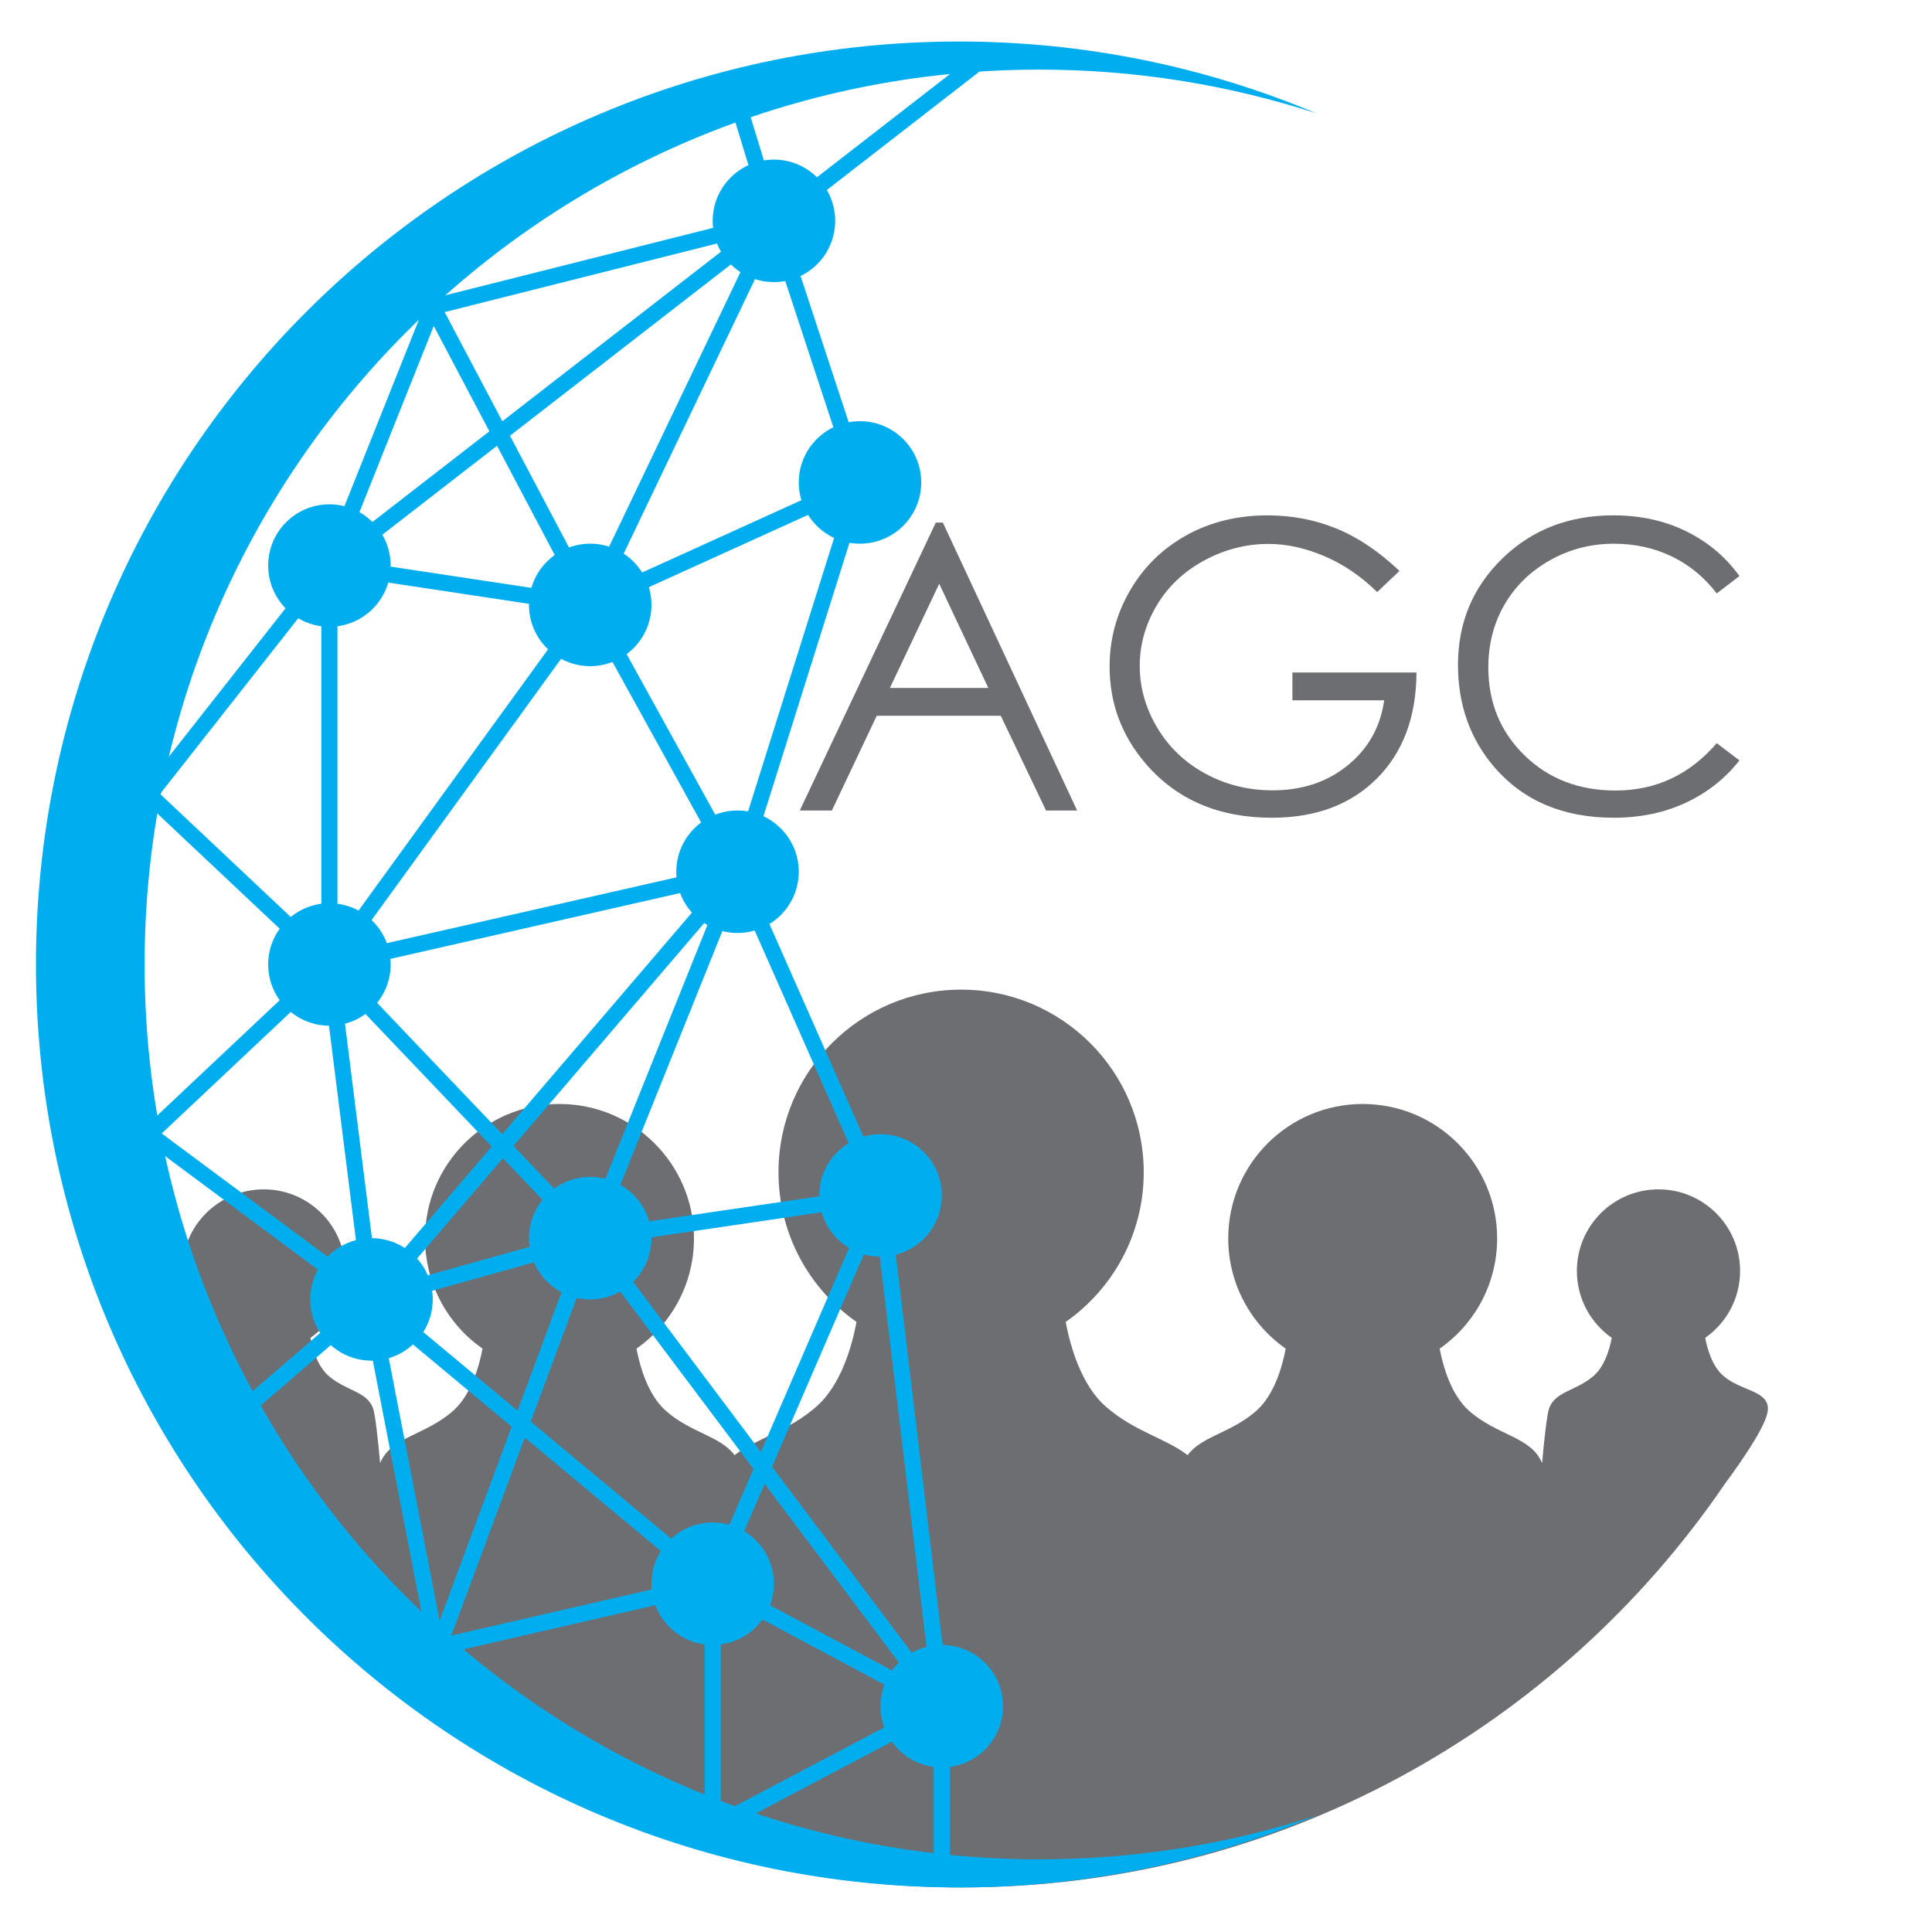
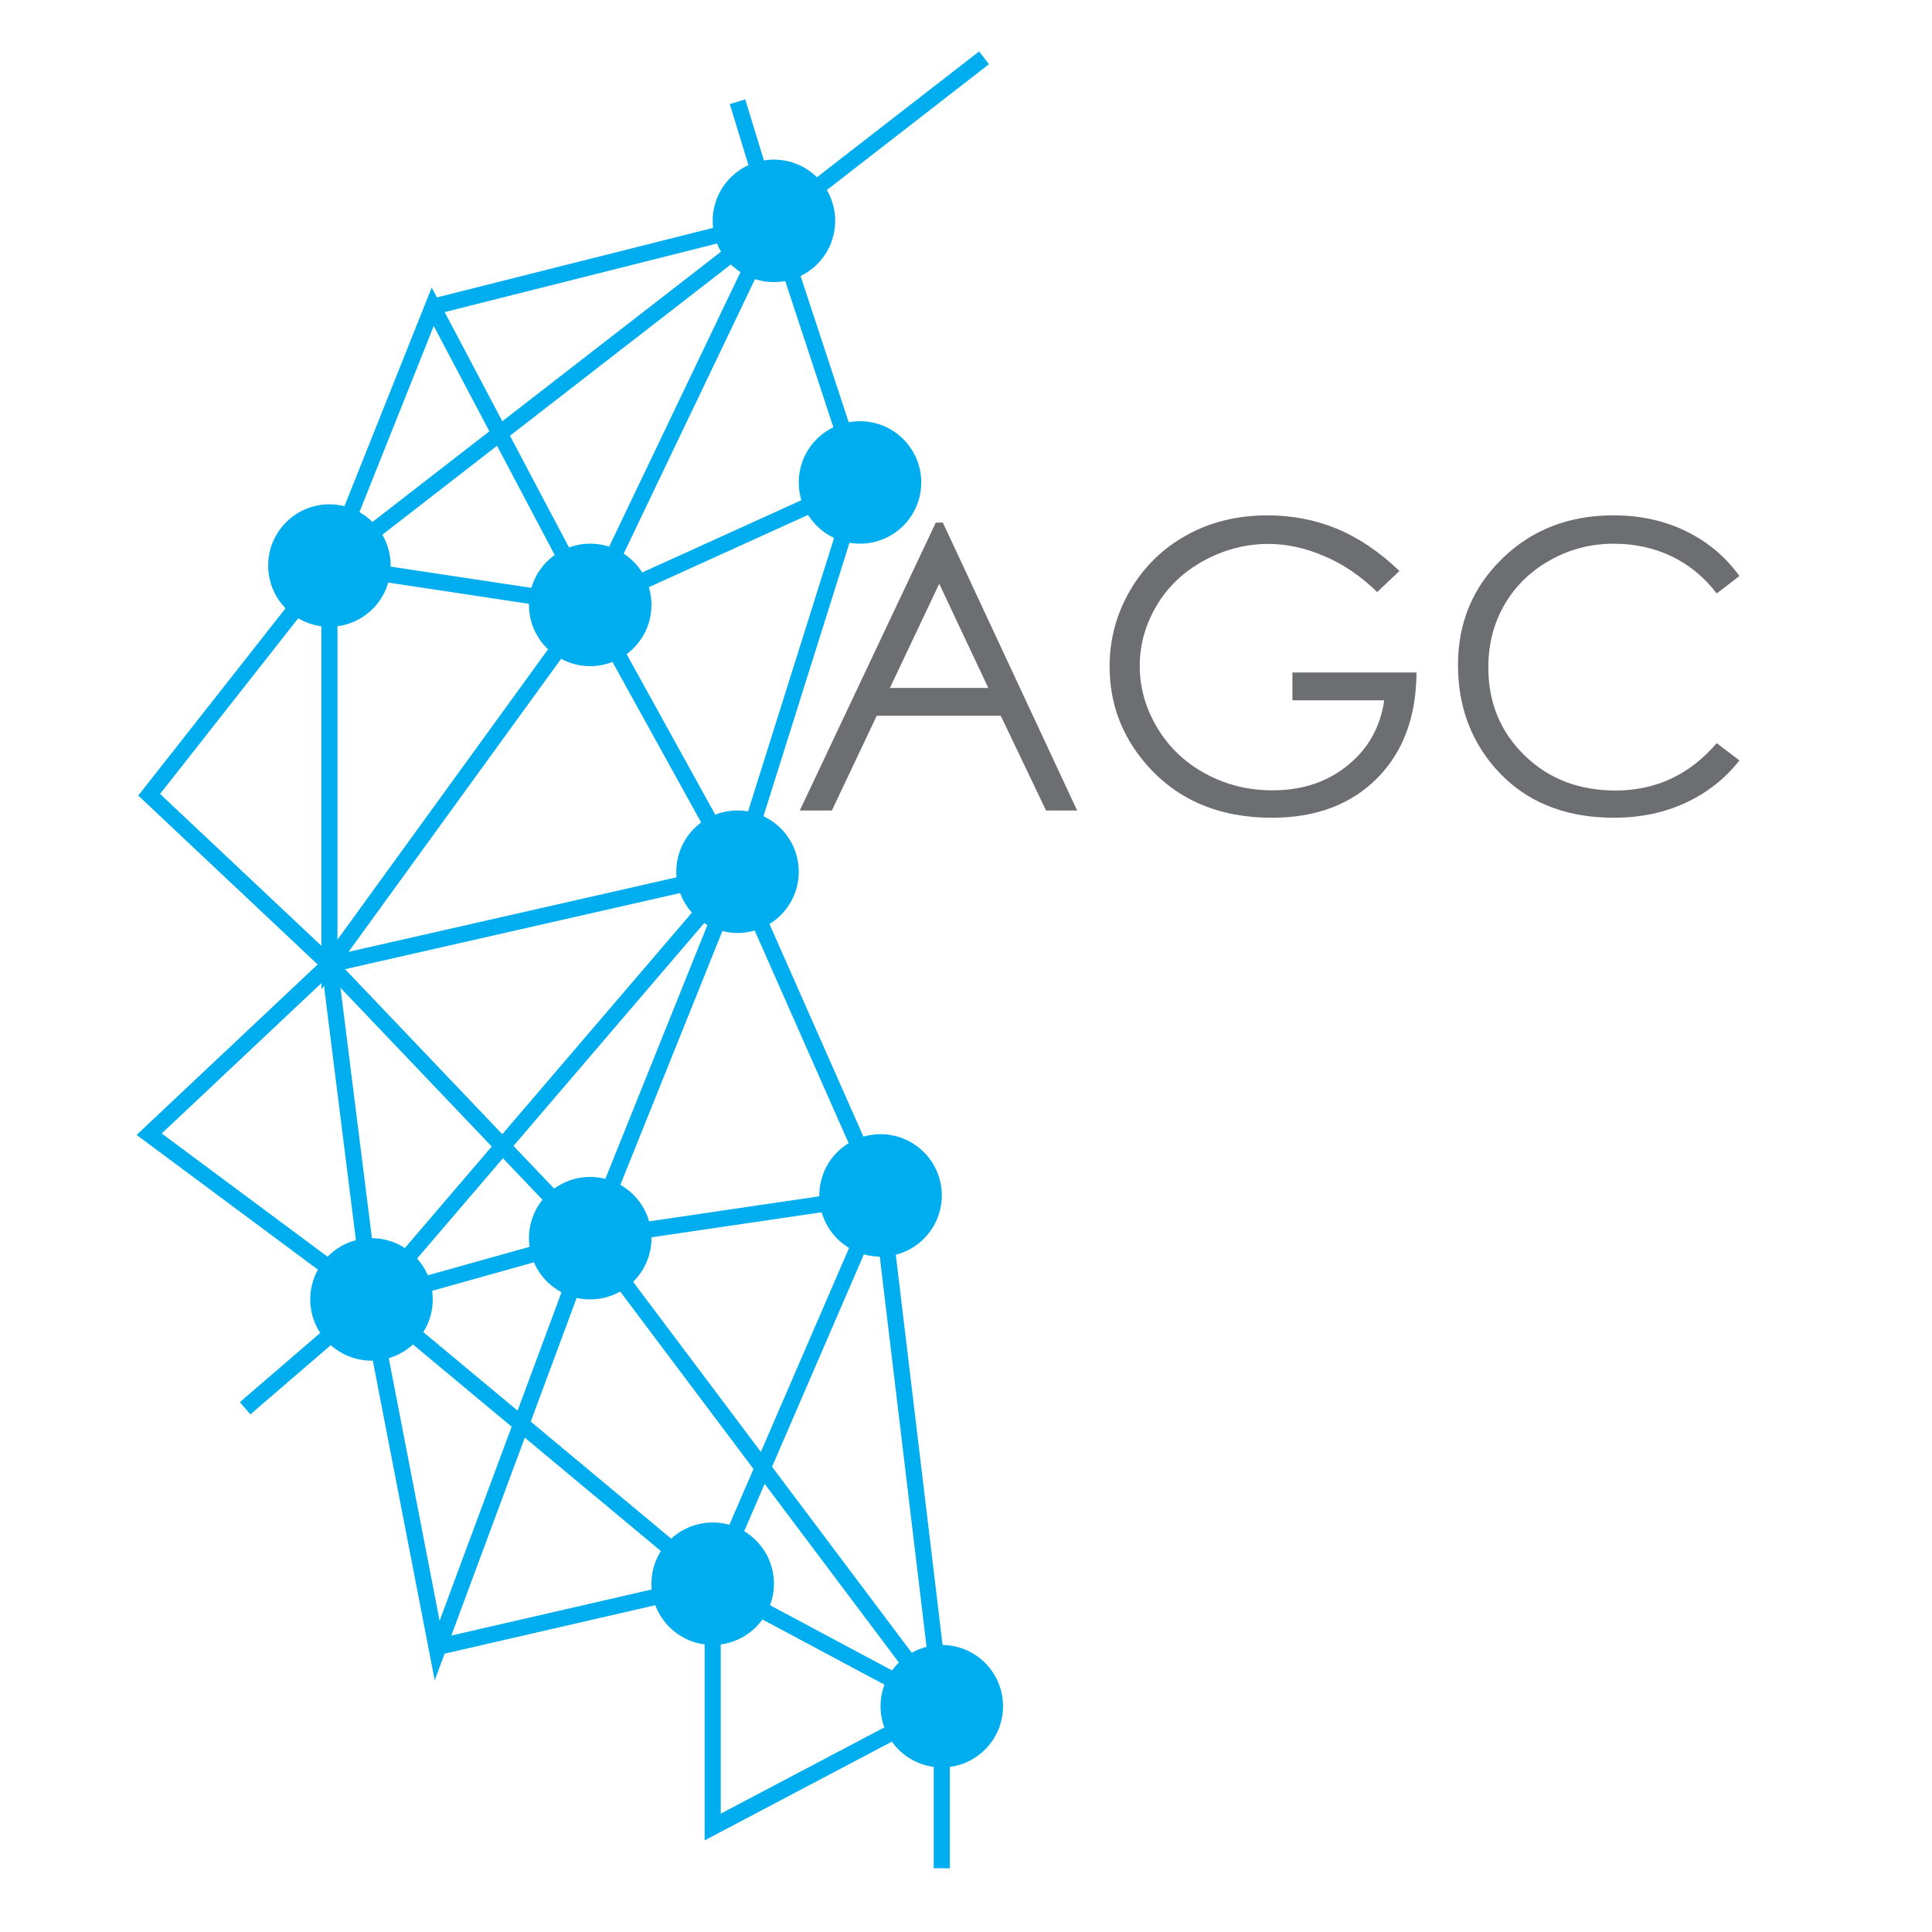
<svg xmlns="http://www.w3.org/2000/svg" xmlns:ns1="http://sodipodi.sourceforge.net/DTD/sodipodi-0.dtd" xmlns:ns2="http://www.inkscape.org/namespaces/inkscape" version="1.1" id="Layer_1" x="0px" y="0px" width="720px" height="720px" viewBox="0 0 720 720" enable-background="new 0 0 720 720" xml:space="preserve" ns1:docname="agc.svg" ns2:version="0.92.2 (5c3e80d, 2017-08-06)">
  <defs id="defs65" />
  <ns1:namedview pagecolor="#ffffff" bordercolor="#666666" borderopacity="1" objecttolerance="10" gridtolerance="10" guidetolerance="10" ns2:pageopacity="0" ns2:pageshadow="2" ns2:window-width="1920" ns2:window-height="1057" id="namedview63" showgrid="false" ns2:zoom="0.32777778" ns2:cx="360" ns2:cy="360" ns2:window-x="-8" ns2:window-y="-8" ns2:window-maximized="1" ns2:current-layer="Layer_1" />
  <path fill="none" d="M702.133,355.856c0,189.966-153.99,343.957-343.958,343.957c-189.96,0-343.96-153.991-343.96-343.957  c0-189.96,154-343.956,343.96-343.956C548.143,11.9,702.133,165.896,702.133,355.856z" id="path2" />
-   <path fill="#6D6E71" d="M658.856,525c-0.038-6.913-10.199-6.559-16.752-12.382c-3.967-3.524-5.795-9.703-6.621-14.049  c7.845-5.499,12.998-14.609,12.998-24.926c0-16.795-13.62-30.407-30.421-30.407c-16.792,0-30.404,13.612-30.404,30.407  c0,10.316,5.134,19.427,13,24.926c-0.837,4.346-2.664,10.524-6.632,14.049c-6.553,5.823-14.574,5.823-16.753,12.382  c-0.758,2.271-1.69,10.486-2.587,20.258c-4.024-9.898-16.751-10.199-27.232-19.519c-6.533-5.804-9.557-15.989-10.929-23.14  c12.951-9.063,21.42-24.069,21.42-41.07c0-27.676-22.431-50.106-50.103-50.106s-50.11,22.431-50.11,50.106  c0,17.001,8.477,32.008,21.418,41.07c-1.371,7.15-4.384,17.336-10.919,23.14c-9.333,8.299-20.456,9.436-25.629,16.572  c-7.865-6.203-20.078-8.857-30.636-18.24c-8.869-7.88-12.962-21.711-14.819-31.424c17.579-12.309,29.091-32.697,29.091-55.784  c0-37.585-30.471-68.056-68.062-68.056c-37.583,0-68.055,30.471-68.055,68.056c0,23.087,11.507,43.476,29.085,55.784  c-1.852,9.713-5.955,23.544-14.822,31.424c-10.56,9.383-22.771,12.037-30.632,18.24c-5.172-7.137-16.29-8.273-25.634-16.572  c-6.523-5.804-9.547-15.989-10.913-23.14c12.946-9.063,21.419-24.069,21.419-41.07c0-27.676-22.441-50.106-50.112-50.106  c-27.667,0-50.107,22.431-50.107,50.106c0,17.001,8.474,32.008,21.42,41.07c-1.371,7.15-4.386,17.336-10.919,23.14  c-10.486,9.319-23.208,9.62-27.238,19.519c-0.895-9.771-1.828-17.987-2.586-20.258c-2.183-6.559-10.194-6.559-16.758-12.382  c-3.958-3.524-5.79-9.703-6.621-14.049c7.86-5.499,13-14.609,13-24.926c0-16.795-13.618-30.407-30.414-30.407  c-16.795,0-30.413,13.612-30.413,30.407c0,10.316,5.144,19.427,13,24.926c-0.826,4.346-2.665,10.524-6.626,14.049  c-6.553,5.823-14.564,5.823-16.752,12.382c-0.929,2.786,6.831,14.536,16.052,27.122c8.284,12.222,17.35,23.865,27.093,34.905  c0.34,0.408,0.52,0.632,0.52,0.632h0.048c63.005,70.977,154.905,115.731,257.277,115.731c118.116,0,222.297-59.563,284.23-150.262  C651.457,541.262,658.896,529.76,658.856,525z" id="path4" />
  <g id="g50">
-     <path fill="#00AEEF" d="M387.385,692.919c-184.183,0-333.493-149.31-333.493-333.489c0-184.181,149.31-333.489,333.493-333.489   c36.053,0,70.764,5.744,103.285,16.329c-40.99-17.253-86.037-26.798-133.312-26.798c-189.965,0-343.956,153.995-343.956,343.958   c0,189.96,153.991,343.961,343.956,343.961c47.265,0,92.312-9.542,133.302-26.796C458.148,687.178,423.438,692.919,387.385,692.919   z" id="path6" />
    <path fill="#00AEEF" d="M265.594,567.388c12.605,0,22.824,10.218,22.824,22.819c0,12.61-10.219,22.823-22.824,22.823   c-12.601,0-22.819-10.213-22.819-22.823C242.774,577.605,252.993,567.388,265.594,567.388z" id="path8" />
    <path fill="#00AEEF" d="M138.443,461.428c12.605,0,22.824,10.219,22.824,22.819c0,12.611-10.219,22.824-22.824,22.824   c-12.601,0-22.819-10.213-22.819-22.824C115.624,471.646,125.842,461.428,138.443,461.428z" id="path10" />
    <path fill="#00AEEF" d="M219.95,438.608c12.605,0,22.825,10.219,22.825,22.819c0,12.605-10.22,22.819-22.825,22.819   c-12.596,0-22.815-10.214-22.815-22.819C197.135,448.827,207.354,438.608,219.95,438.608z" id="path12" />
    <path fill="#00AEEF" d="M274.859,302.05c12.596,0,22.814,10.216,22.814,22.819c0,12.606-10.218,22.822-22.814,22.822   c-12.606,0-22.825-10.216-22.825-22.822C252.035,312.266,262.253,302.05,274.859,302.05z" id="path14" />
-     <path fill="#00AEEF" d="M122.76,336.607c12.61,0,22.825,10.216,22.825,22.822c0,12.605-10.214,22.819-22.825,22.819   c-12.601,0-22.819-10.214-22.819-22.819C99.94,346.824,110.159,336.607,122.76,336.607z" id="path16" />
    <path fill="#00AEEF" d="M219.95,202.615c12.605,0,22.825,10.216,22.825,22.82c0,12.603-10.22,22.821-22.825,22.821   c-12.596,0-22.815-10.219-22.815-22.821C197.135,212.831,207.354,202.615,219.95,202.615z" id="path18" />
    <path fill="#00AEEF" d="M320.499,156.971c12.606,0,22.819,10.219,22.819,22.821c0,12.604-10.213,22.823-22.819,22.823   c-12.601,0-22.82-10.219-22.82-22.823C297.679,167.189,307.897,156.971,320.499,156.971z" id="path20" />
    <path fill="#00AEEF" d="M122.76,187.942c12.61,0,22.825,10.216,22.825,22.82c0,12.605-10.214,22.824-22.825,22.824   c-12.601,0-22.819-10.219-22.819-22.824C99.94,198.159,110.159,187.942,122.76,187.942z" id="path22" />
    <path fill="#00AEEF" d="M328.155,422.683c12.611,0,22.825,10.218,22.825,22.819c0,12.6-10.214,22.819-22.825,22.819   c-12.601,0-22.819-10.22-22.819-22.819C305.336,432.9,315.554,422.683,328.155,422.683z" id="path24" />
    <path fill="#00AEEF" d="M350.979,613.03c12.604,0,22.822,10.215,22.822,22.82c0,12.606-10.218,22.824-22.822,22.824   c-12.601,0-22.82-10.218-22.82-22.824C328.16,623.245,338.378,613.03,350.979,613.03z" id="path26" />
    <path fill="#00AEEF" d="M288.418,59.481c12.605,0,22.825,10.219,22.825,22.824c0,12.601-10.219,22.82-22.825,22.82   s-22.819-10.219-22.819-22.82C265.599,69.701,275.813,59.481,288.418,59.481z" id="path28" />
    <g id="g44">
      <g id="g38">
        <path fill="#00AEEF" d="M355.296,646.609L220.858,467.641l-23.067,62.147l74.39,61.994l-106.484,24.482l-3.69,9.946     l-26.515-136.918l3.501-0.676l-2.475-2.057l-85.61-63.606l71.969-67.764l95.936,100.676l0.238-0.652l0.103,0.142l55.571-138.223     l56.369,127.562l0.049,0.447L355.296,646.609z M223.377,460.979l123.286,164.113l-21.439-178.784l-50.238-113.702     L223.377,460.979z M168.199,609.516l90.812-20.879l-63.441-52.868L168.199,609.516z M192.891,525.705l23.587-63.563     l-93.825-98.473l-62.387,58.74l79.971,59.427L192.891,525.705z M163.829,604.003l26.845-72.318l-48.707-40.583L163.829,604.003z" id="path30" />
        <path fill="#00AEEF" d="M353.989,634.048v62.2h-6.014v-58.594l-86.237-46.096l61.517-142.295l-102.673,15.11l-80.675,22.595     l-46.597,40.127l-3.923-4.56l45.877-39.514l-15.824-125.921l150.855-34.278l-52.256-94.636L115.37,212.692L289.944,77.316     l33.714,102.455l-45.547,144.773l1.308,2.375l-2.926,0.663L147.164,478.686l72.353-20.233l113.544-16.714L269.453,588.86     L353.989,634.048z M274.097,317.269l43.247-137.455l-30.448-92.521L130.154,208.837l91.72,13.845L274.097,317.269z      M140.582,477.13l126.086-147.316l-140.583,31.945L140.582,477.13z" id="path32" />
        <polygon fill="#00AEEF" points="321.743,182.532 221.923,227.845 119.756,368.7 119.756,210.762 125.769,210.762      125.769,350.164 217.985,223.025 319.259,177.053    " id="polygon34" />
        <path fill="#00AEEF" d="M293.897,77.824l-73.811,154.302l-58.439-110.638l-36.251,90.794l-0.268,0.341l-65.474,83.25     l65.173,61.368l-4.123,4.382l-69.183-65.143l68.614-87.234l40.753-102.075l1.936,3.666L293.897,77.824z M219.818,218.745     l63.126-131.959l-117.229,29.526L219.818,218.745z" id="path36" />
      </g>
      <polygon fill="#00AEEF" points="368.57,23.922 286.818,87.355 271.981,38.799 277.732,37.039 290.022,77.255 364.886,19.168   " id="polygon40" />
      <polygon fill="#00AEEF" points="352.384,638.51 262.589,685.86 262.589,590.207 268.603,590.207 268.603,675.889 349.574,633.192       " id="polygon42" />
    </g>
    <path fill="#00AEEF" d="M219.95,461.428" id="path46" />
    <path fill="#00AEEF" d="M328.155,445.502" id="path48" />
  </g>
  <g id="g58">
    <path fill="#6D6E71" d="M351.374,194.753l50.037,107.293h-11.582l-16.875-35.303h-46.222l-16.714,35.303h-11.962l50.692-107.293   H351.374z M350.02,217.548l-18.385,38.838h36.682L350.02,217.548z" id="path52" />
    <path fill="#6D6E71" d="M521.541,212.769l-8.314,7.877c-5.982-5.883-12.535-10.345-19.658-13.384   c-7.123-3.038-14.066-4.559-20.824-4.559c-8.412,0-16.424,2.067-24.033,6.2c-7.611,4.134-13.506,9.737-17.688,16.813   c-4.184,7.075-6.273,14.551-6.273,22.429c0,8.073,2.164,15.744,6.492,23.013c4.328,7.27,10.309,12.983,17.943,17.141   c7.633,4.158,15.998,6.236,25.09,6.236c11.039,0,20.375-3.111,28.01-9.336c7.633-6.224,12.156-14.296,13.566-24.216h-34.209   v-10.357h46.244c-0.098,16.583-5.021,29.748-14.77,39.497c-9.75,9.75-22.795,14.625-39.133,14.625   c-19.84,0-35.547-6.758-47.119-20.277c-8.898-10.405-13.348-22.44-13.348-36.105c0-10.163,2.553-19.621,7.658-28.374   c5.105-8.753,12.109-15.597,21.008-20.532c8.898-4.935,18.963-7.403,30.195-7.403c9.094,0,17.652,1.641,25.676,4.923   S513.906,205.524,521.541,212.769z" id="path54" />
    <path fill="#6D6E71" d="M648.236,214.665l-8.461,6.492c-4.668-6.078-10.273-10.686-16.813-13.822   c-6.541-3.137-13.725-4.705-21.553-4.705c-8.561,0-16.484,2.055-23.779,6.163c-7.293,4.11-12.947,9.628-16.959,16.557   s-6.018,14.723-6.018,23.377c0,13.082,4.486,23.997,13.459,32.75c8.971,8.753,20.287,13.129,33.953,13.129   c15.025,0,27.594-5.883,37.709-17.651l8.461,6.419c-5.35,6.808-12.023,12.071-20.021,15.792c-8,3.72-16.936,5.58-26.805,5.58   c-18.771,0-33.578-6.248-44.42-18.746c-9.094-10.551-13.641-23.292-13.641-38.22c0-15.706,5.508-28.92,16.521-39.643   s24.811-16.083,41.393-16.083c10.016,0,19.061,1.981,27.133,5.944C636.469,201.962,643.082,207.517,648.236,214.665z" id="path56" />
  </g>
</svg>